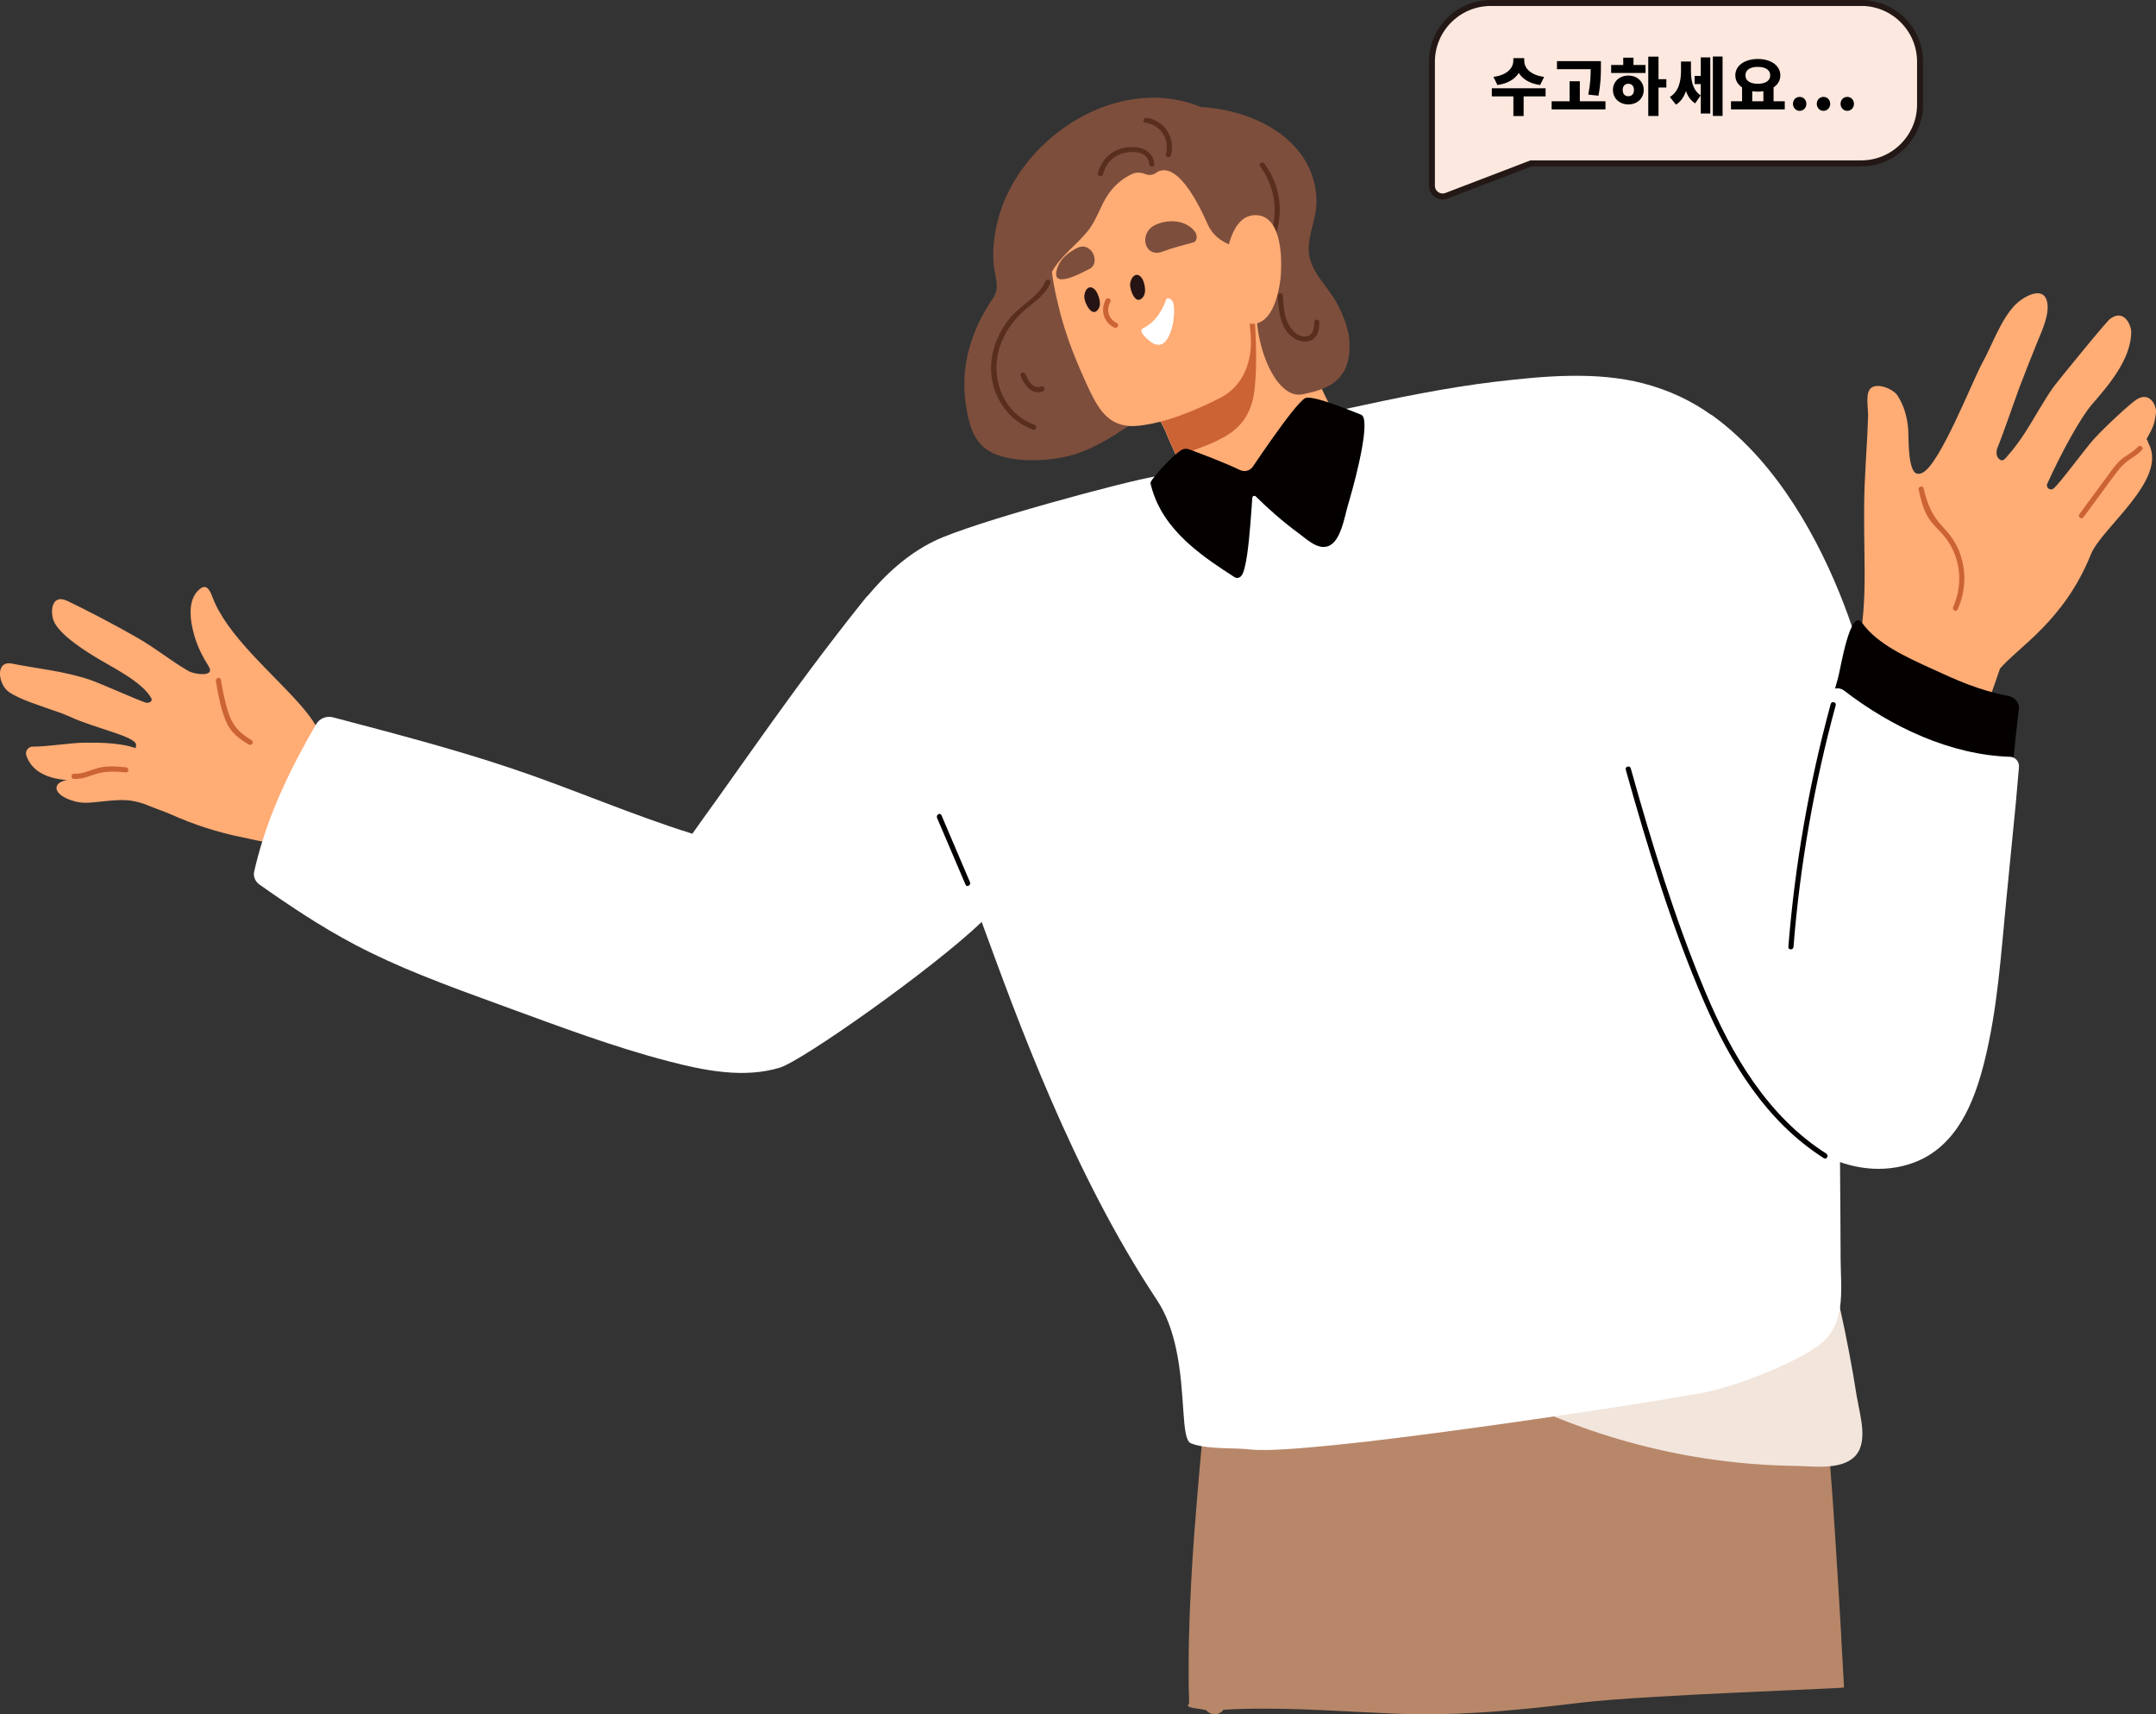
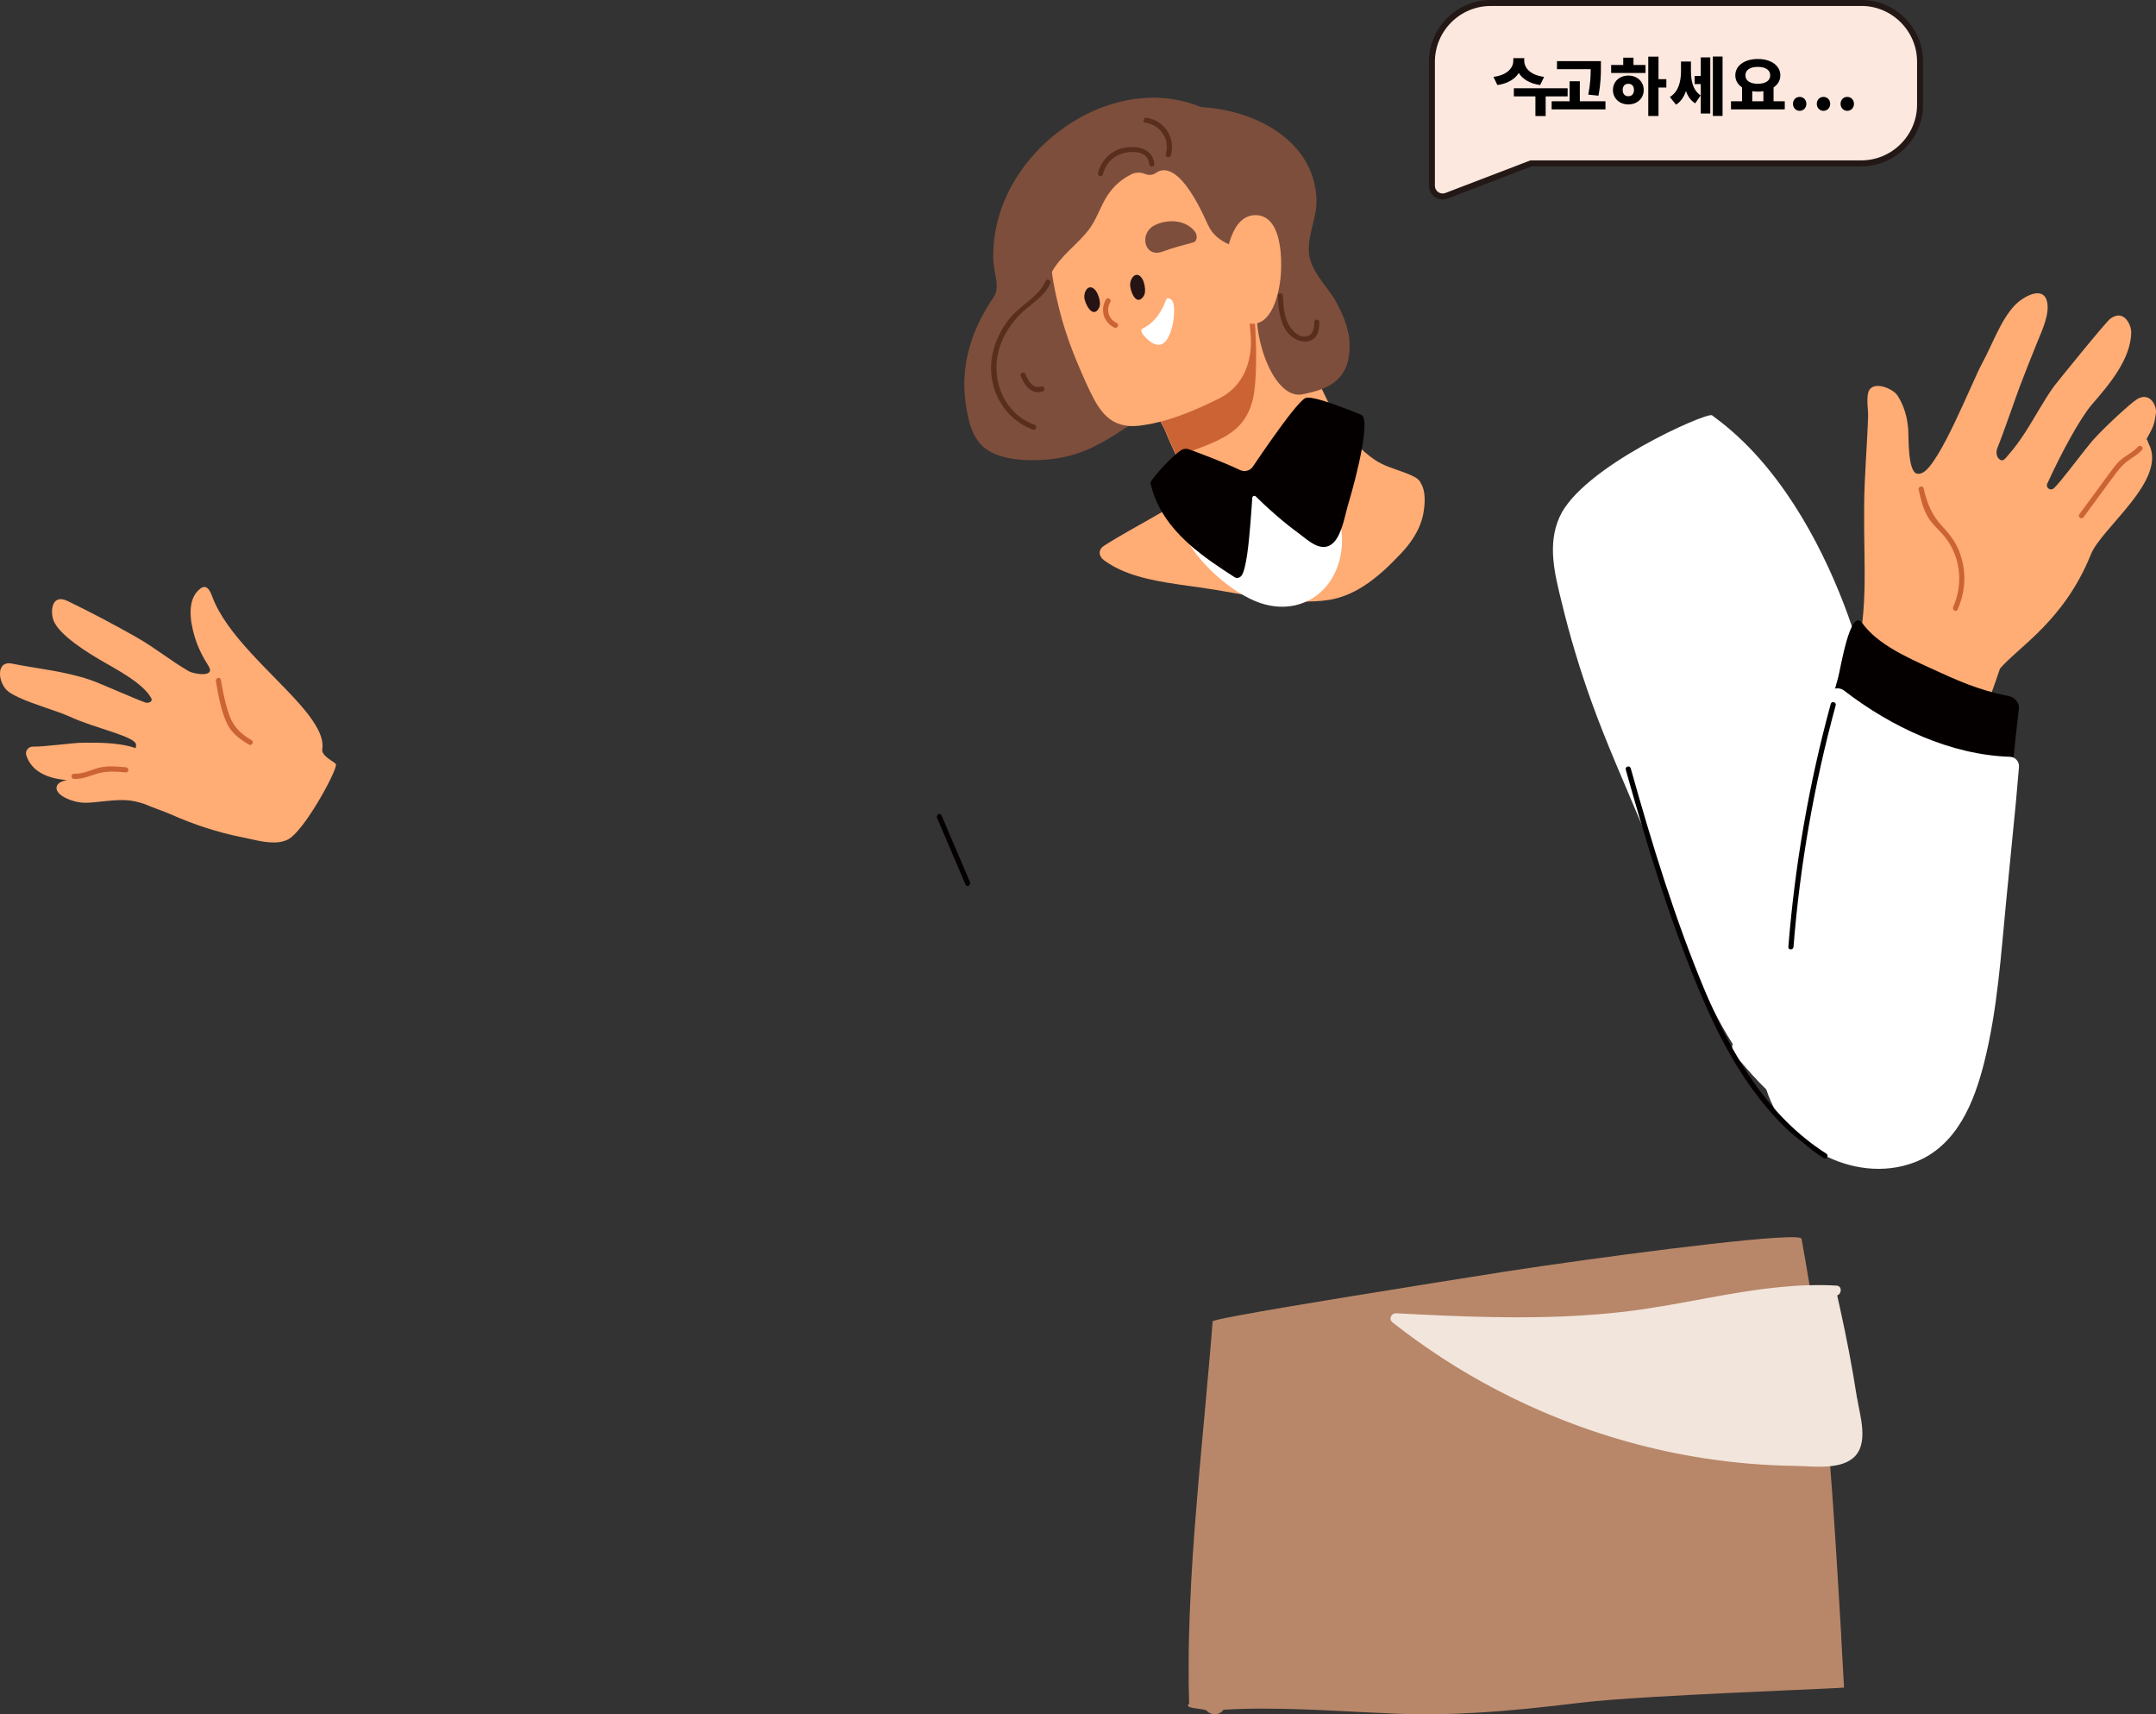
<svg xmlns="http://www.w3.org/2000/svg" id="_圖層_2" viewBox="0 0 360.13 286.29">
  <rect x="0" y="0" width="360.13" height="286.29" fill="#333333" stroke="none" />
  <defs>
    <style>.cls-1{fill:#f2e5dc;}.cls-2{fill:#040000;}.cls-3{fill:#fff;}.cls-4{fill:#ffac75;}.cls-5{fill:#7d4e3c;}.cls-6{fill:#b88769;}.cls-7{fill:#cc6335;}.cls-8{fill:#592e1d;}.cls-9{fill:#261313;}.cls-10{fill:#fce8de;stroke:#231815;stroke-miterlimit:10;}</style>
  </defs>
  <g id="Info">
    <path class="cls-5" d="m225.37,56.96c0-.15-.02-.27-.03-.4,0-.15-.03-.31-.05-.46,0-.03,0-.05,0-.08,0-.04-.02-.09-.03-.15,0-.02,0-.03-.02-.06-.34-1.95-1.22-3.89-2.05-5.38-1.57-2.82-4.49-5.22-4.58-8.64-.07-2.9,1.42-5.63,1.29-8.58-.43-9.78-10.24-14.83-19.28-15.33-12.87-5.31-27.94,3.6-32.93,15.83-1.04,2.56-1.65,5.31-1.77,8.07-.06,1.39.03,2.69.32,4.03.27,1.3.5,2.7-.3,3.87-.31.45-.61.91-.89,1.37-1.49,2.4-2.65,5-3.32,7.77-.68,2.76-.84,5.65-.44,8.47.44,3.04,1.15,6.49,4.05,8.11,3.36,1.89,9.22,1.68,12.86.82,3.93-.92,7.08-2.97,10.32-5.08,1.39-.92,2.8-1.84,4.29-2.7,1.16-.67,2.29-1.39,3.43-2.09.16-.1.32-.2.48-.29,1.07-.66,2.16-1.28,3.29-1.83,2.54-1.22,4.96-1.41,7.45-1.18.27.02.55.05.82.09,1.25.15,2.53.39,3.87.64.46.09.96.16,1.48.22.86.1,1.78.15,2.72.12,3.05-.08,6.24-.9,7.95-3.18.87-1.16,1.15-2.55,1.06-3.99Z" />
    <path class="cls-6" d="m307.56,273.26c-.03-.44-.05-.87-.08-1.3-.62-10.56-1.16-19.33-1.77-27.12-.57-7.36-1.21-13.85-2.01-20.14-.42-3.38-.9-6.7-1.44-10.07-.41-2.54-.86-5.12-1.34-7.76-.05-.31-1.79-.33-4.64-.14-10.9.73-38.18,4.47-50.32,6.49,0,0-2.18.34-5.58.88-.41.07-.84.14-1.29.21-3.56.56-8.14,1.3-12.85,2.07-7.3,1.19-14.91,2.46-19.48,3.32-2.82.53-4.49.9-4.2.99l-.03.28c-.04.64-.09,1.29-.15,1.94-.09,1.04-.17,2.1-.27,3.15-.43,5.08-.92,10.24-1.39,15.45-.29,3.13-.57,6.27-.82,9.42-.5,5.97-.92,11.96-1.14,17.87-.02.19-.03.38-.03.56-.11,2.86-.18,5.7-.18,8.52-.02,2.23,0,4.42.08,6.61-.95.82,1.65.75,2.86,1.11.7.91,2.28.88,2.86-.08,2.46-.15,4.91-.2,7.37-.18,7.24.02,14.48.57,21.73.85,4.41.17,8.77.09,13.12-.17,5.85-.33,11.66-.97,17.51-1.68,2.78-.34,7.35-.68,12.52-.98,7.2-.43,15.54-.8,21.83-1.08,5.63-.25,9.59-.42,9.59-.47-.17-2.98-.33-5.82-.48-8.55Z" />
    <path class="cls-4" d="m237.26,80.5c-.24-.34-.57-.63-.97-.85-1.75-.92-3.78-1.33-5.57-2.23-.33-.16-.64-.34-.96-.55-1.39-.92-2.55-1.99-3.54-3.12-.45-.5-.87-1.01-1.26-1.53-1.03-1.36-1.88-2.77-2.65-4.21-.32-.59-.6-1.18-.91-1.78-.69-1.42-1.34-2.86-2.03-4.28-1.59-3.29-2.97-6.6-4.16-9.95-.55-1.55-1.07-3.1-1.54-4.66-.4-1.29-.77-2.59-1.11-3.89-.09-.35-.18-.68-.26-1.04-.14-.54-.26-1.07-.39-1.6-.03-.09-.05-.16-.08-.24-.63-1.44-3.44-1.2-4.45-.05-.25.13-.49.29-.68.5-.34.37-.68.75-1.02,1.15-.21.24-.42.49-.63.74-1.1,1.28-2.22,2.65-3.4,4.02-.26.31-.53.62-.81.92-1.32,1.49-2.75,2.95-4.32,4.28-.16.15-.34.29-.52.44-1,.81-2.04,1.57-3.18,2.25-.21.13-.43.26-.66.38-.23.13-.44.25-.67.36-.23.12-.45.23-.68.34-.24.11-.47.22-.71.33-1.46-1.63-5.78-.74-4.64,1.2.06.09.11.2.18.3-.58.25-.91.62-1.05,1.02-.25.71.14,1.51.97,1.92.47.23,1.1.33,1.84.19,1.39,2.52,3.36,4.9,5.05,7.34.18.27.35.54.53.8.48.74.92,1.47,1.31,2.23.23.45.43.9.6,1.35.3.78.84,1.88,1.39,3.12.08.18.15.36.23.54.88,2.09,1.66,4.44,1.22,6.12-.16.66-.52,1.22-1.12,1.61-1.5.98-3.33,2.02-5.19,3.07-1.02.57-2.04,1.15-3.04,1.72-1.44.82-2.8,1.62-3.97,2.38-1.02.66-.91,1.75,0,2.42,3.29,2.43,7.7,3.34,12.26,4.01.2.03.4.06.6.09,1.16.17,2.34.33,3.5.49,3.33.47,7.21,1.28,11.08,1.81,3.5.47,7.01.71,10.08.23,2.13-.33,4.06-1.18,5.77-2.27,2.47-1.56,4.51-3.6,6.14-5.32.06-.06.13-.12.18-.18.68-.72,1.29-1.46,1.81-2.23.92-1.35,1.58-2.78,1.88-4.25.26-1.34.6-3.9-.49-5.42Z" />
    <path class="cls-7" d="m209.72,63.02c-.04.81-.1,1.57-.19,2.23-.06.5-.15.97-.24,1.35-.84,3.59-2.81,5.43-5.77,6.89-1.92.95-4.25,1.73-6.97,2.72-.08-.18-.15-.36-.23-.54-.54-1.23-1.08-2.34-1.39-3.12-.18-.45-.38-.91-.6-1.35-.39-.75-.83-1.49-1.31-2.23-.18-.27-.35-.54-.53-.8-1.69-2.45-3.67-4.83-5.05-7.34-.74.14-1.37.04-1.84-.19-.83-.4-1.22-1.21-.97-1.92.14-.4.47-.77,1.05-1.02-.06-.1-.11-.21-.18-.3-1.15-1.94,3.18-2.83,4.64-1.2.24-.1.47-.21.71-.33.23-.1.45-.22.68-.34.23-.11.44-.23.67-.36.21-.12.44-.24.66-.38,1.13-.68,2.18-1.44,3.18-2.25.18-.15.35-.28.52-.44,1.58-1.33,3-2.79,4.32-4.28.28-.3.54-.61.81-.92,1.18-1.37,2.31-2.74,3.4-4.02.21-.25.42-.5.63-.74.3.38.59.75.84,1.14.37.56.69,1.12.97,1.69,1.03,2.11,1.52,4.36,1.85,6.61.05.38.1.8.15,1.28.25,2.69.39,6.84.2,10.12Z" />
    <path class="cls-3" d="m224.02,88.29c-.15-1.02-.43-2.02-.8-2.98-.94-2.39-2.52-4.52-4.52-6.2-.8-.67-1.65-1.27-2.57-1.77-.15-.45-.58-.78-1.05-.52-.61-.21-1.14.26-1.2.75-4.1,2.28-8.88,1.04-13.27,2.59-1.34.48-2.56,1.21-3.28,2.29-.43.64-.68,1.4-.68,2.33,0,1.83.65,3.74,1.72,5.58.13.22.26.44.4.65,2.73,4.31,7.59,8.13,11.3,9.53,6.32,2.4,12.36-.91,13.8-7.52.35-1.61.38-3.2.15-4.74Z" />
    <path class="cls-1" d="m310.2,233.54c-.79-5.08-1.75-10.14-2.87-15.17-.14-.64-.28-1.29-.43-1.94,0-.03-.03-.06-.04-.09.8-.27.87-1.59-.1-1.65-1.51-.09-3.01-.1-4.5-.06-1.51.03-3.01.13-4.51.27-8.52.78-16.86,2.94-25.38,4.02-10.18,1.28-20.44,1.22-30.67.8-.24,0-.47-.02-.71-.03-2.58-.11-5.17-.24-7.75-.38-.83-.04-1.35.97-.64,1.52,2.29,1.81,4.65,3.51,7.06,5.13.43.28.85.56,1.28.85,5.89,3.82,12.13,7.08,18.62,9.73,8.09,3.31,16.56,5.68,25.25,7.01,4.99.76,10.03,1.18,15.08,1.25.21,0,.45,0,.68.02,1.54.05,3.41.21,5.15.03,1.45-.15,2.82-.52,3.83-1.38,2.71-2.3,1.11-7.08.67-9.93Z" />
    <path class="cls-3" d="m317.43,141.14c-1.22-5.78-2.17-11.37-3.22-16.87-.34-1.81-.69-3.6-1.08-5.4-.21-1.04-.45-2.07-.68-3.11-.62-2.69-1.31-5.37-2.13-8.05-.31-1.03-.63-2.05-.98-3.08-.41-1.21-.84-2.42-1.31-3.64-4.19-10.92-11.1-23.47-21.35-31.1-.15-.12-.3-.23-.45-.34-.09-.07-.19-.14-.28-.21-1.1-.43-21.74,8.65-25.46,17.02-2.07,4.66-.78,9.53.38,14.27,1.35,5.6,3.01,11.12,4.96,16.54,2.51,6.99,5.56,13.75,8.41,20.59,0,.02,0,.03.02.04,1.5,3.59,2.93,7.21,4.19,10.9,2.28,6.67,4.49,13.39,7.62,19.66,0,.03.02.06.04.09,1,2.03,2.1,4.01,3.32,5.91-.07.17-.11.34-.11.53-.04.43.08.86.43,1.25.26.29.53.61.83.95,1.24,1.44,2.78,3.23,4.48,4.87,2.51,2.42,5.33,4.5,8.05,4.65,1.28.07,2.7-.33,4.12-.98,3.59-1.67,7.27-5.08,9.29-7.28,9-9.84,3.35-25.8.93-37.21Z" />
    <path class="cls-4" d="m210.17,30.95c-1.1-2.44-2.7-4.6-4.77-6.23-2.98-2.35-6.84-3.39-10.71-3.24-.37,0-.74.03-1.11.07-4.48.42-8.86,2.39-11.78,5.68-5.78,6.5-6.8,12.26-6.1,18.15.28,2.35.84,4.72,1.47,7.16.39,1.46.84,2.91,1.34,4.33.85,2.39,1.84,4.73,2.89,7.04,1.73,3.79,3.26,6.88,7.11,7.22.65.05,1.38.03,2.17-.09,2.5-.34,4.92-1.04,7.27-1.96.56-.2,1.1-.43,1.65-.67,1.36-.56,2.7-1.2,4.03-1.86,1.69-.84,2.95-2.05,3.82-3.52.4-.67.72-1.39.95-2.15.22-.7.38-1.45.47-2.21.21-1.78-.02-3.53-.2-5.29-.1-1.03-.1-1.74,0-2.38.15-.92.56-1.69,1.28-3.05.31-.59.59-1.2.82-1.83.12-.3.23-.61.32-.92.47-1.45.74-2.99.83-4.54.03-.3.03-.6.03-.91,0-.24,0-.47,0-.71-.05-2.79-.66-5.6-1.81-8.11Z" />
-     <path class="cls-3" d="m307.45,210.28c-.03-5.27-.04-10.72-.1-16.21-.03-2.81-.07-5.61-.13-8.43-.15-7.3-.4-14.58-.87-21.53-.55-8.12-2.75-15.14-4.85-22.25-.19-.62-.38-1.25-.56-1.87-.24-.83-.47-1.63-.7-2.46-1.27-4.54-2.35-9.21-2.84-14.31,2.19-7.81,4.72-15.52,7.61-23.12.05-.15.09-.28.1-.41.76-.42,1.04-1.22.58-2.24-5.43-12.21-11.14-21.62-19-27.55-.15-.12-.3-.23-.45-.34-.1-.08-.21-.15-.31-.21-3.37-2.42-7.15-4.21-11.45-5.33-7.87-2.04-16.67-1.22-24.65-.28-8.42,1.01-16.72,2.74-25,4.54-.66.15-1.31.28-1.97.43-.07.02-.12.04-.18.06-.72.09-1.42.56-1.6,1.4-.03.07-.03.14-.04.21-.31,2.67-.92,5.42-1.97,7.93-.11.27-.23.56-.36.82-1.28,2.71-3.12,5.1-5.76,6.75-.09.05-.17.11-.27.16-1.17.7-2.48,1.2-3.84,1.45-1.78.35-3.64.28-5.35-.3-2.42-.83-4.41-2.9-6.15-4.72-.08-.08-.15-.15-.22-.23-.87-.92-1.58-1.99-2.71-2.48-.26-.11-.53-.2-.83-.24-.11-.02-.36,0-.74.07-4.85.8-30.43,7.66-36.76,10.75-4.52,2.21-8.18,5.57-11.34,9.4-.02.03-.03.03-.04.05-.29.36-.58.72-.86,1.07-1.16,1.46-2.24,2.98-3.27,4.51-.13.19-.25.38-.38.56-2.96,4.46-5.85,8.96-8.72,13.48-1.77,2.78-3.53,5.58-5.28,8.37-.7,1.12.08,2.17,1.07,2.46.09.24.24.47.5.68,1.16.95,2.36,1.82,3.59,2.64.44.3.9.58,1.36.87,9.32,5.71,20.24,8.4,29.41,14.52.58,1.54,1.2,3.22,1.86,5.02,5.91,16.11,15.15,41.88,29.27,63.13,1.61,2.42,2.58,5.27,3.2,8.15,1.61,7.45.81,15.08,2.45,15.76.54.22,1.16.39,1.84.5,2.55.45,5.79.28,8.05.54.72.09,1.7.1,2.92.09,3.55-.07,9.06-.56,15.49-1.28.55-.06,1.1-.12,1.66-.18.22-.03.45-.06.68-.09.06,0,.11,0,.17-.02,1.77-.21,3.61-.44,5.48-.67,7.93-1,16.55-2.21,24.38-3.36,12.68-1.87,23.29-3.61,25.56-4.09,3.46-.73,9.58-2.86,14.28-5.2,1.68-.84,3.18-1.7,4.3-2.54.21-.15.39-.29.56-.44,1.91-1.58,2.74-3.65,3.07-5.9.39-2.62.12-5.49.11-8.09Z" />
    <path class="cls-4" d="m56.1,127.59c-.27-.39-2.45-1.34-2.27-2.47.2-1.22-.24-2.56-1.11-4-.64-1.1-1.54-2.25-2.59-3.45-4.67-5.34-12.35-11.64-14.7-18.11-.58-1.6-1.24-1.83-1.99-1.25-2.29,1.77-1.67,5.49-.95,7.93.52,1.77,1.34,3.41,2.33,4.97,1.26,1.97-2.41,1.38-3.28.88-3.14-1.81-5.56-3.87-8.79-5.7-3.64-2.07-7.76-4.24-11.45-6.02-2.7-1.3-2.94,1.76-2.34,3.29.98,2.44,5.67,5.31,7.87,6.6,2.64,1.54,7.06,3.81,8.45,6.35.28.51-.45.89-.99.71-1.53-.51-7.7-3.28-9.24-3.79-4.45-1.5-8.85-1.86-13.05-2.71-2.79-.56-2.37,3.36-.56,4.7,1.74,1.28,5.75,2.48,8.44,3.45.71.26,1.33.5,1.79.71,4.13,1.95,11.18,3.31,11.06,4.75-.03.28-.03.23-.07.51-3-1.05-6.93-.91-8.83-.91-1.66,0-6.3.69-8.31.65-.77-.02-1.36.72-1.13,1.45.83,2.58,3.3,3.75,6.17,4.08.21.03.43.04.65.07-2.13.28-2.56,1.93-.07,3.06,2.33,1.05,3.75.71,6.17.47,3.05-.3,4.4-.36,6.86.47.62.3,3.7,1.4,4.31,1.69,3.89,1.74,7.93,3.06,12.11,3.88.95.18,2.08.48,3.23.67,1.76.28,3.58.32,4.84-.7,2.88-2.32,7.87-11.61,7.44-12.24Z" />
-     <path class="cls-3" d="m172.77,135.38c-.47,3.43-3.24,6.61-5.17,9.35-1.91,2.72.56,4.66-1.62,7.17-.53.61-1.21,1.31-2.01,2.07-8.3,7.93-29.95,23.18-33.73,24.33-6.02,1.82-12.62.47-18.44-1.04-9.32-2.41-18.48-5.88-27.51-9.18-4.66-1.7-9.36-3.39-13.98-5.27-3.75-1.51-7.44-3.17-11.02-5.05-5.58-2.94-10.84-6.44-16-10.08-.68-.49-1.02-1.34-.83-2.15.39-1.69.83-3.36,1.35-5.01,2.11-6.79,5.29-13.21,8.9-19.41.03-.05.06-.11.09-.16.57-.98,1.73-1.45,2.82-1.16,9.96,2.63,19.96,5.22,29.72,8.49,10.19,3.41,20.05,7.75,30.31,10.95.49-.68.96-1.37,1.45-2.05,1-1.39,1.98-2.76,2.94-4.1,3.84-5.39,7.45-10.51,11.13-15.59,2.82-3.89,5.69-7.75,8.76-11.72,1.25-1.63,2.53-3.26,3.88-4.92.27-.35.56-.71.86-1.07,0-.02.03-.03.03-.04.29-.34,2.84-2.11,3.14-2.11.26-.43.73-.68,1.34-.45.23.09.45.19.66.3.93.46,1.71,1.07,2.41,1.78,1.22,1.24,2.17,2.78,3.24,4.34,1.04,1.51,2.06,3.04,3.07,4.57,1.25,1.88,2.47,3.79,3.67,5.71.42.66.83,1.33,1.24,1.99.03.04.06.09.09.14,1.41,2.3,2.79,4.61,4.14,6.95.62,1.06,1.22,2.13,1.82,3.21.31.55.62,1.1.92,1.64.8,1.46,1.66,3,2.09,4.62.26.95.36,1.93.22,2.94Z" />
    <path class="cls-4" d="m358.55,73.33c1-1.87,1.3-2.22,1.57-4.35.16-1.3-1.07-3.64-3.21-2.28-1.09.69-5.15,4.44-7.13,6.6-1.37,1.49-5.82,7.57-6.78,8.29-.56.42-1.32-.18-1.03-.82,2.31-5.08,5.5-10.97,7.48-13.25,2.77-3.19,6.54-7.58,6.54-12.09,0-1.11-1.16-3.85-3.43-2.25-.37.02-9.22,10.98-9.5,11.37-1.77,2.49-3.19,5.21-4.85,7.76-.83,1.27-1.71,2.51-2.72,3.64-.55.62-.93,1.34-1.65.62-.42-.42-.42-1.23-.21-1.74,1.02-2.51,3.06-8.45,3.72-10.21.73-1.94,2.22-5.7,3-7.6.75-1.84,2.1-4.69,1.56-6.73-.72-2.72-4.15-.57-5.3.62-2.42,2.5-3.79,6.6-5.46,9.64-1.74,3.17-7.14,17.08-10.05,18.41-.3.14-.64.22-.96.12-1.47-.49-1.31-5.95-1.39-7.22-.12-2.04-.67-4.07-1.79-5.8-.74-1.13-3.7-2.39-4.67-1-.67.96-.21,3.36-.25,4.44-.16,5.02-.63,10.02-.66,15.05-.02,2.57.01,5.14.05,7.7.07,4.45.1,8.92-.58,13.34-.3,1.93-1.15,3.71-2.14,5.39-.32.55-.31,1.03-.12,1.42.03.35.19.69.54.96,5.22,4.11,11.95,7.79,18.66,8.57,1.34.15,2.61-.63,3.15-1.86,1.19-2.72,2.16-5.58,3.13-8.41,3.09-3.64,10.7-7.96,15.19-19.09,1.81-4.48,12.84-12.41,9.65-18.47-.16-.31-.17-.61-.38-.78Z" />
    <path class="cls-2" d="m335.97,130.1c.21-2.28,1.08-10.46,1.24-11.55.2-1.29-.8-2.15-1.73-2.33-4.97-.94-8.62-2.62-13.17-4.71-3.9-1.8-8.72-3.95-11.25-7.46-2.02-2.8-3.66,7.92-4.04,9.15-.26.84-.72,2.6-1.3,4.96,8.31,7.33,18.94,12.25,30.24,11.94Z" />
    <path class="cls-3" d="m308.05,115.34c-1.06-.82-2.61-.29-2.92,1.02-2.92,12.29-7.29,31.69-9,39.36-2.66,11.94-5.83,28.96,7.26,36.7.28.17.57.24.84.25,4.69,2.58,10.44,3.39,15.55,1.44,7.16-2.73,10.01-10.15,11.67-16.76,2.21-8.8,2.78-17.92,3.66-26.92.53-5.46,1.07-10.91,1.61-16.37.09-.9.29-3.29.52-5.96.08-.9-.61-1.7-1.51-1.72-9.89-.31-19.79-4.95-27.68-11.04Z" />
    <path class="cls-7" d="m327.27,92.09c-.62-1.56-1.57-2.86-2.72-4.07-1.85-1.93-2.64-3.9-3.24-6.47-.12-.54-.95-.31-.83.23.36,1.57.73,3.19,1.57,4.59.77,1.29,1.97,2.22,2.88,3.39,2.59,3.3,3.02,7.81,1.32,11.6-.22.5.51.93.74.43,1.38-3.09,1.53-6.55.26-9.71Z" />
    <path class="cls-7" d="m357.11,74.61c-.88,1-2.11,1.46-3.06,2.36-.75.71-1.34,1.6-1.95,2.42-1.59,2.16-3.18,4.32-4.77,6.48-.33.44.35.96.68.52,1.59-2.16,3.18-4.32,4.77-6.48.79-1.07,1.54-2.13,2.62-2.93.86-.64,1.68-1.04,2.4-1.86.36-.42-.32-.93-.68-.52Z" />
    <path class="cls-2" d="m305.8,117.55c-3.62,13.28-5.99,26.86-7.08,40.58-.04.55.81.55.86,0,1.08-13.65,3.45-27.14,7.05-40.35.15-.53-.68-.76-.83-.23Z" />
    <path class="cls-2" d="m305.07,192.66c-9.82-6.25-15.82-16.53-20.22-27.03-5.05-12.08-8.93-24.74-12.46-37.33-.15-.53-.97-.3-.83.23,3.66,13.04,7.65,26.2,13.03,38.66,4.42,10.24,10.45,20.1,20.05,26.22.47.3.9-.44.43-.74Z" />
    <path class="cls-7" d="m42,123.59c-2.12-1.24-3.22-2.5-3.93-4.82-.53-1.72-.89-3.5-1.18-5.27-.09-.54-.91-.31-.83.23.37,2.23.79,4.56,1.66,6.66.79,1.91,2.12,2.93,3.86,3.95.48.28.91-.46.43-.74Z" />
    <path class="cls-7" d="m21.02,128.14c-1.39-.14-2.78-.27-4.16,0-1.54.31-2.89,1.14-4.5,1.08-.55-.02-.55.84,0,.86,1.31.05,2.39-.41,3.62-.81,1.68-.55,3.32-.45,5.05-.28.55.05.54-.8,0-.86Z" />
    <path class="cls-2" d="m227.33,69.24c-.67-.26-1.55-.61-2.51-.98-2.68-1.02-5.96-2.18-6.8-1.77-.92.48-3.29,3.61-5.49,6.72-1.23,1.73-2.41,3.46-3.25,4.71-.47.7-1.38.94-2.14.58-2.72-1.3-6.84-2.85-8.44-3.43-.03,0-.06-.03-.09-.03-.45-.17-.94-.11-1.34.15-1.29.87-3.35,3.04-4.42,4.39-.45.56-.72.99-.68,1.12.06.26.13.51.2.77,1,3.56,3.07,6.4,5.63,8.82.27.26.54.5.81.74,2.27,2,4.87,3.73,7.43,5.37.42.26.92.05,1.17-.31.36-.51.66-1.81.9-3.41.23-1.57.41-3.44.55-5.19.14-1.69.24-3.28.32-4.37.03-.29.38-.42.59-.21,1.04,1.03,2.1,2.02,3.2,2.97,1.31,1.15,2.67,2.24,4.08,3.27.6.44,1.28,1.04,2.03,1.5,1.04.64,2.17,1.03,3.26.3.77-.51,1.31-1.52,1.71-2.64.53-1.45.84-3.11,1.16-4.14.05-.18.11-.38.17-.58,1.31-4.46,3.61-13.7,1.98-14.33Z" />
    <path class="cls-9" d="m183.03,48.54c-1-1.26-1.93-.16-1.91,1.06.01,1.01,1.39,3.74,2.43,1.87.52-.94-.23-2.57-.52-2.93Z" />
    <path class="cls-9" d="m190.8,46.56c-.85-1.37-1.9-.38-2.02.83-.1,1.01.95,3.88,2.2,2.14.63-.87.07-2.58-.18-2.98Z" />
    <path class="cls-7" d="m186.55,53.96c-1.36-.67-1.85-2.18-1.09-3.51.27-.48-.47-.91-.74-.43-.98,1.71-.39,3.8,1.4,4.68.49.24.93-.49.43-.74Z" />
    <path class="cls-3" d="m195.68,50.07c-.12-.11-.28-.2-.45-.24-.18-.05-.35-.02-.42.15-.18.52-.39,1.02-.63,1.45-.8,1.59-1.9,2.73-3.29,3.42-.98.48,1.2,2.2,1.53,2.4,1.08.61,1.94.35,2.54-.61.42-.68.74-1.54.93-2.48.06-.28.11-.58.14-.88.07-.61.28-2.66-.36-3.22Z" />
    <path class="cls-5" d="m199.66,38.77c-1.54-2.14-4.73-2.23-6.85-1.12-2.62,1.38-1.64,5.5,1.39,4.36,1.69-.64,3.33-1.03,5.04-1.51.77-.13.79-1.2.41-1.73Z" />
-     <path class="cls-5" d="m181.96,41.59c-1.02-.78-1.89-.34-2.93.33-1.21.79-1.99,1.56-2.45,2.94-.86,2.63,1.55,2.11,5.49,0,1.1-.59,1-2.42-.11-3.28Z" />
    <path class="cls-5" d="m225.37,56.96c0-.15-.02-.27-.03-.4,0-.15-.03-.31-.05-.46,0-.03,0-.05,0-.08,0-.04-.02-.09-.03-.15,0-.02,0-.03-.02-.06-.43-1.93-7.03-8.8-7.25-10.33-.44-2.21-.86-4.41-1.29-6.62-1.2-4.58-1.19-10.06-5.53-13.02-3.95-2.67-8.32-4.72-12.89-5.28-1.45-.18-3.83-.72-5.5-.55-.57.06-1.06.21-1.4.48-.02.02-.03.03-.05.04-4.07-1.45-11.62,5.71-13.89,7.98-5.03,5.02-5.35,13.14-4.88,20.56-.04.21-.08.44-.1.65-.06.37-.09.73-.12,1.09-.07,1.1-.03,2.21.15,3.31.15,1.09.42,2.17.79,3.24.29.86,1.76.8,1.68-.22-.05-.66-.1-1.33-.16-1.99-.16-2.02-.33-4.07-.45-6.12,0-.02,0-.03,0-.04.17-.78.4-1.54.72-2.29.18-.45.39-.87.63-1.3,1.53-2.72,4.07-4.43,5.98-6.8,1.51-1.85,2.07-4.13,3.38-6.07,1.04-1.55,2.41-2.7,3.96-3.44.74-.36,1.54-.33,2.27-.03.6.24,1.26.2,1.78-.18,1.31-.96,4.28-1.31,8.66,8.58.79,1.78,2.12,2.7,3.53,3.34.33.15.67.27,1,.4.34.12.68.23,1,.34.65.23,1.27.45,1.8.73.27.14.53.29.75.47.86.67,1.3,1.66.98,3.41-.07.35-.16.74-.29,1.16-.39,1.22-.58,2.6-.62,4.04-.12,4.66,1.44,9.92,3.75,12.66,1,1.19,2.14,1.91,3.34,1.9.26,0,.5-.03.76-.09,2.11-.54,8.3-1.24,7.63-8.86Z" />
    <path class="cls-2" d="m162.02,147.31c-1.59-3.72-3.18-7.44-4.76-11.16-.22-.51-.95-.07-.74.43,1.59,3.72,3.18,7.44,4.76,11.16.22.51.95.07.74-.43Z" />
    <path class="cls-8" d="m191.54,19.66c-.54-.08-.77.74-.23.83,2.56.39,4.12,2.74,3.43,5.25-.15.53.68.76.83.23.81-2.93-1-5.83-4.02-6.3Z" />
    <path class="cls-8" d="m174.67,46.92c-1.21,2.73-4.34,4.08-6.15,6.4-1.52,1.95-2.58,4.28-2.89,6.74-.64,5,2.15,9.96,6.93,11.7.52.19.74-.64.23-.83-5.36-1.95-7.53-8.07-5.71-13.25.83-2.38,2.38-4.47,4.3-6.09,1.55-1.3,3.19-2.34,4.04-4.25.22-.5-.52-.93-.74-.43Z" />
    <path class="cls-8" d="m173.93,64.54c-1.37.47-2.21-.94-2.62-2.02-.19-.51-1.02-.29-.83.23.57,1.51,1.82,3.26,3.68,2.62.52-.18.3-1.01-.23-.83Z" />
-     <path class="cls-8" d="m211.21,27.33c-.32-.44-1.07-.01-.74.43,2.67,3.62,3.22,8.29,1.35,12.39-.23.5.51.93.74.43,1.99-4.38,1.52-9.37-1.35-13.25Z" />
    <path class="cls-8" d="m219.53,53.8c0,1.07-.21,2.31-1.53,2.4-1.09.07-2.05-.87-2.58-1.71-.96-1.52-1.04-3.37-1.13-5.11-.03-.55-.88-.55-.86,0,.14,2.59.44,6.01,3.1,7.31.84.41,1.93.54,2.74,0,.98-.64,1.11-1.82,1.11-2.9,0-.55-.86-.55-.86,0Z" />
    <path class="cls-4" d="m213.06,38.41c-.2-.47-.46-.91-.77-1.27-.08-.11-.18-.2-.28-.3-.56-.54-1.27-.88-2.17-.91-.28-.01-.54,0-.79.06-1.88.34-2.99,2.2-3.65,4.32-.19.61-.35,1.26-.48,1.9-.29,1.42-.42,2.79-.5,3.73-.02.18.01.35.06.48-.11,2.6.4,5.49,2.35,6.85.18.14.37.25.59.35.07.05.14.07.22.11.53.22,1.01.32,1.45.34,1.4.07,2.44-.79,3.18-2.04,1.12-1.86,1.57-4.59,1.68-6.25.11-1.81.13-5.08-.89-7.36Z" />
    <path class="cls-8" d="m188.04,24.63c-2.32.36-4.05,1.99-4.64,4.25-.14.53.69.76.83.23.38-1.45,1.23-2.61,2.62-3.24,1.55-.71,4.9-.99,5.11,1.54.04.55.9.55.86,0-.2-2.46-2.64-3.11-4.77-2.78Z" />
    <path class="cls-10" d="m310.91.5h-61.92c-5.39,0-9.81,4.41-9.81,9.81v20.7c0,1.26,1.26,2.13,2.44,1.68l14.12-5.41h55.17c5.39,0,9.81-4.41,9.81-9.81v-7.17c0-5.39-4.41-9.81-9.81-9.81Z" />
-     <path d="m258.18,16.1h-3.68v3.28h-1.71v-3.28h-3.6v-1.36h8.98v1.36Zm-.92-1.9c-1.79-.25-2.94-1.02-3.57-2.01-.63.99-1.79,1.76-3.57,2.01l-.66-1.36c2.54-.34,3.32-1.68,3.32-2.71v-.42h1.82v.42c0,1.03.78,2.37,3.32,2.71l-.66,1.36Z" />
+     <path d="m258.18,16.1v3.28h-1.71v-3.28h-3.6v-1.36h8.98v1.36Zm-.92-1.9c-1.79-.25-2.94-1.02-3.57-2.01-.63.99-1.79,1.76-3.57,2.01l-.66-1.36c2.54-.34,3.32-1.68,3.32-2.71v-.42h1.82v.42c0,1.03.78,2.37,3.32,2.71l-.66,1.36Z" />
    <path d="m268.17,16.91v1.36h-8.99v-1.36h3v-3.34h1.71v3.34h4.27Zm-2.87-1.11c.36-1.8.4-3.14.4-4.25h-5.63v-1.34h7.34v.93c0,1.24,0,2.67-.41,4.84l-1.7-.18Z" />
    <path d="m272.85,10.85h2.01v1.34h-5.74v-1.34h2.02v-1.22h1.71v1.22Zm1.71,4.18c0,1.41-1.1,2.41-2.57,2.41s-2.57-1-2.57-2.41,1.1-2.41,2.57-2.41,2.57,1,2.57,2.41Zm-1.63,0c0-.69-.38-1.04-.94-1.04s-.94.35-.94,1.04.39,1.04.94,1.04.94-.35.94-1.04Zm5.41-.41h-1.31v4.75h-1.71v-9.91h1.71v3.76h1.31v1.4Z" />
    <path d="m282.45,11.74c0,1.63.24,3.26,1.62,4.19l-.91,1.33c-.76-.47-1.24-1.19-1.54-2.06-.33.97-.86,1.78-1.67,2.28l-1.02-1.28c1.51-.93,1.86-2.71,1.86-4.38v-1.54h1.66v1.46Zm1.64-2.16h1.59v9.38h-1.59v-4.92h-1.03v-1.36h1.03v-3.1Zm3.64-.14v9.92h-1.62v-9.92h1.62Z" />
    <path d="m298.12,16.91v1.36h-8.98v-1.36h1.85v-2.31c-.71-.48-1.13-1.17-1.13-2.02,0-1.66,1.61-2.73,3.76-2.73s3.76,1.07,3.76,2.73c0,.85-.42,1.54-1.13,2.02v2.31h1.86Zm-6.57-4.33c0,.91.8,1.41,2.07,1.41s2.07-.5,2.07-1.41-.8-1.41-2.07-1.41-2.07.49-2.07,1.41Zm1.14,4.33h1.86v-1.68c-.3.05-.61.07-.93.07s-.63-.02-.93-.07v1.68Z" />
    <path d="m299.49,17.34c0-.66.47-1.16,1.12-1.16s1.12.51,1.12,1.16-.48,1.17-1.12,1.17-1.12-.52-1.12-1.17Z" />
    <path d="m303.47,17.34c0-.66.47-1.16,1.12-1.16s1.12.51,1.12,1.16-.48,1.17-1.12,1.17-1.12-.52-1.12-1.17Z" />
    <path d="m307.44,17.34c0-.66.47-1.16,1.12-1.16s1.12.51,1.12,1.16-.48,1.17-1.12,1.17-1.12-.52-1.12-1.17Z" />
  </g>
</svg>